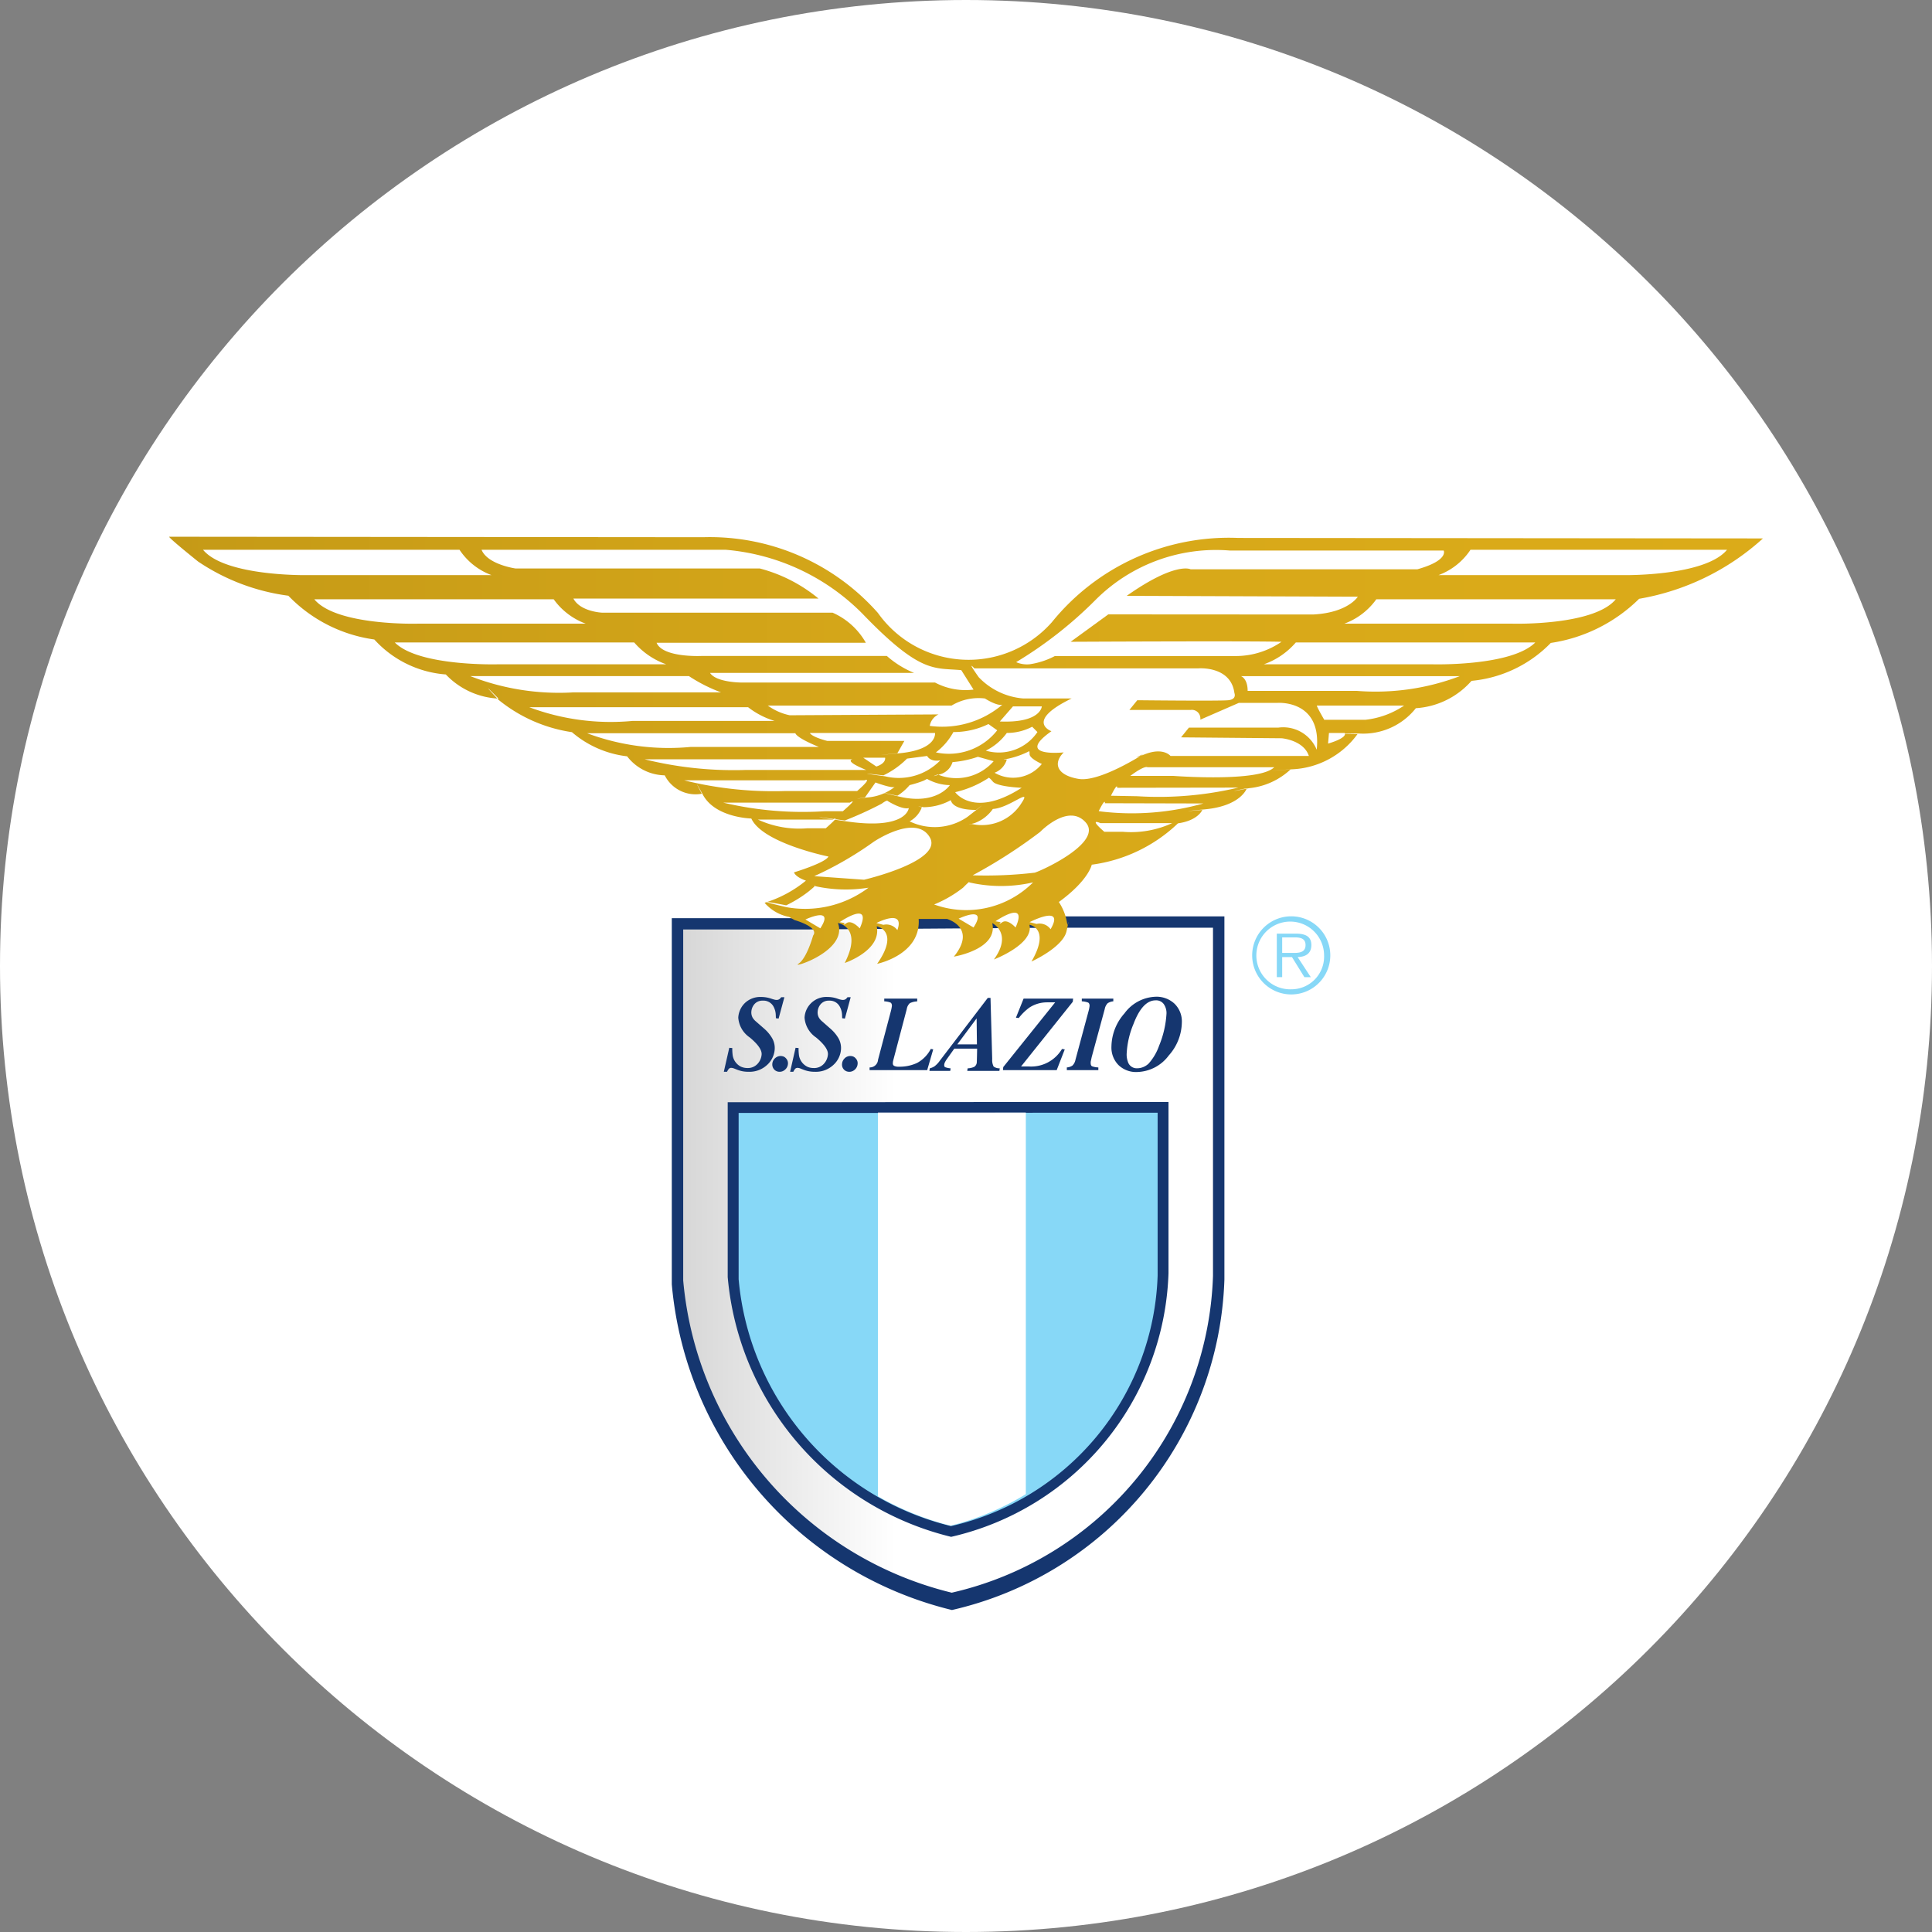
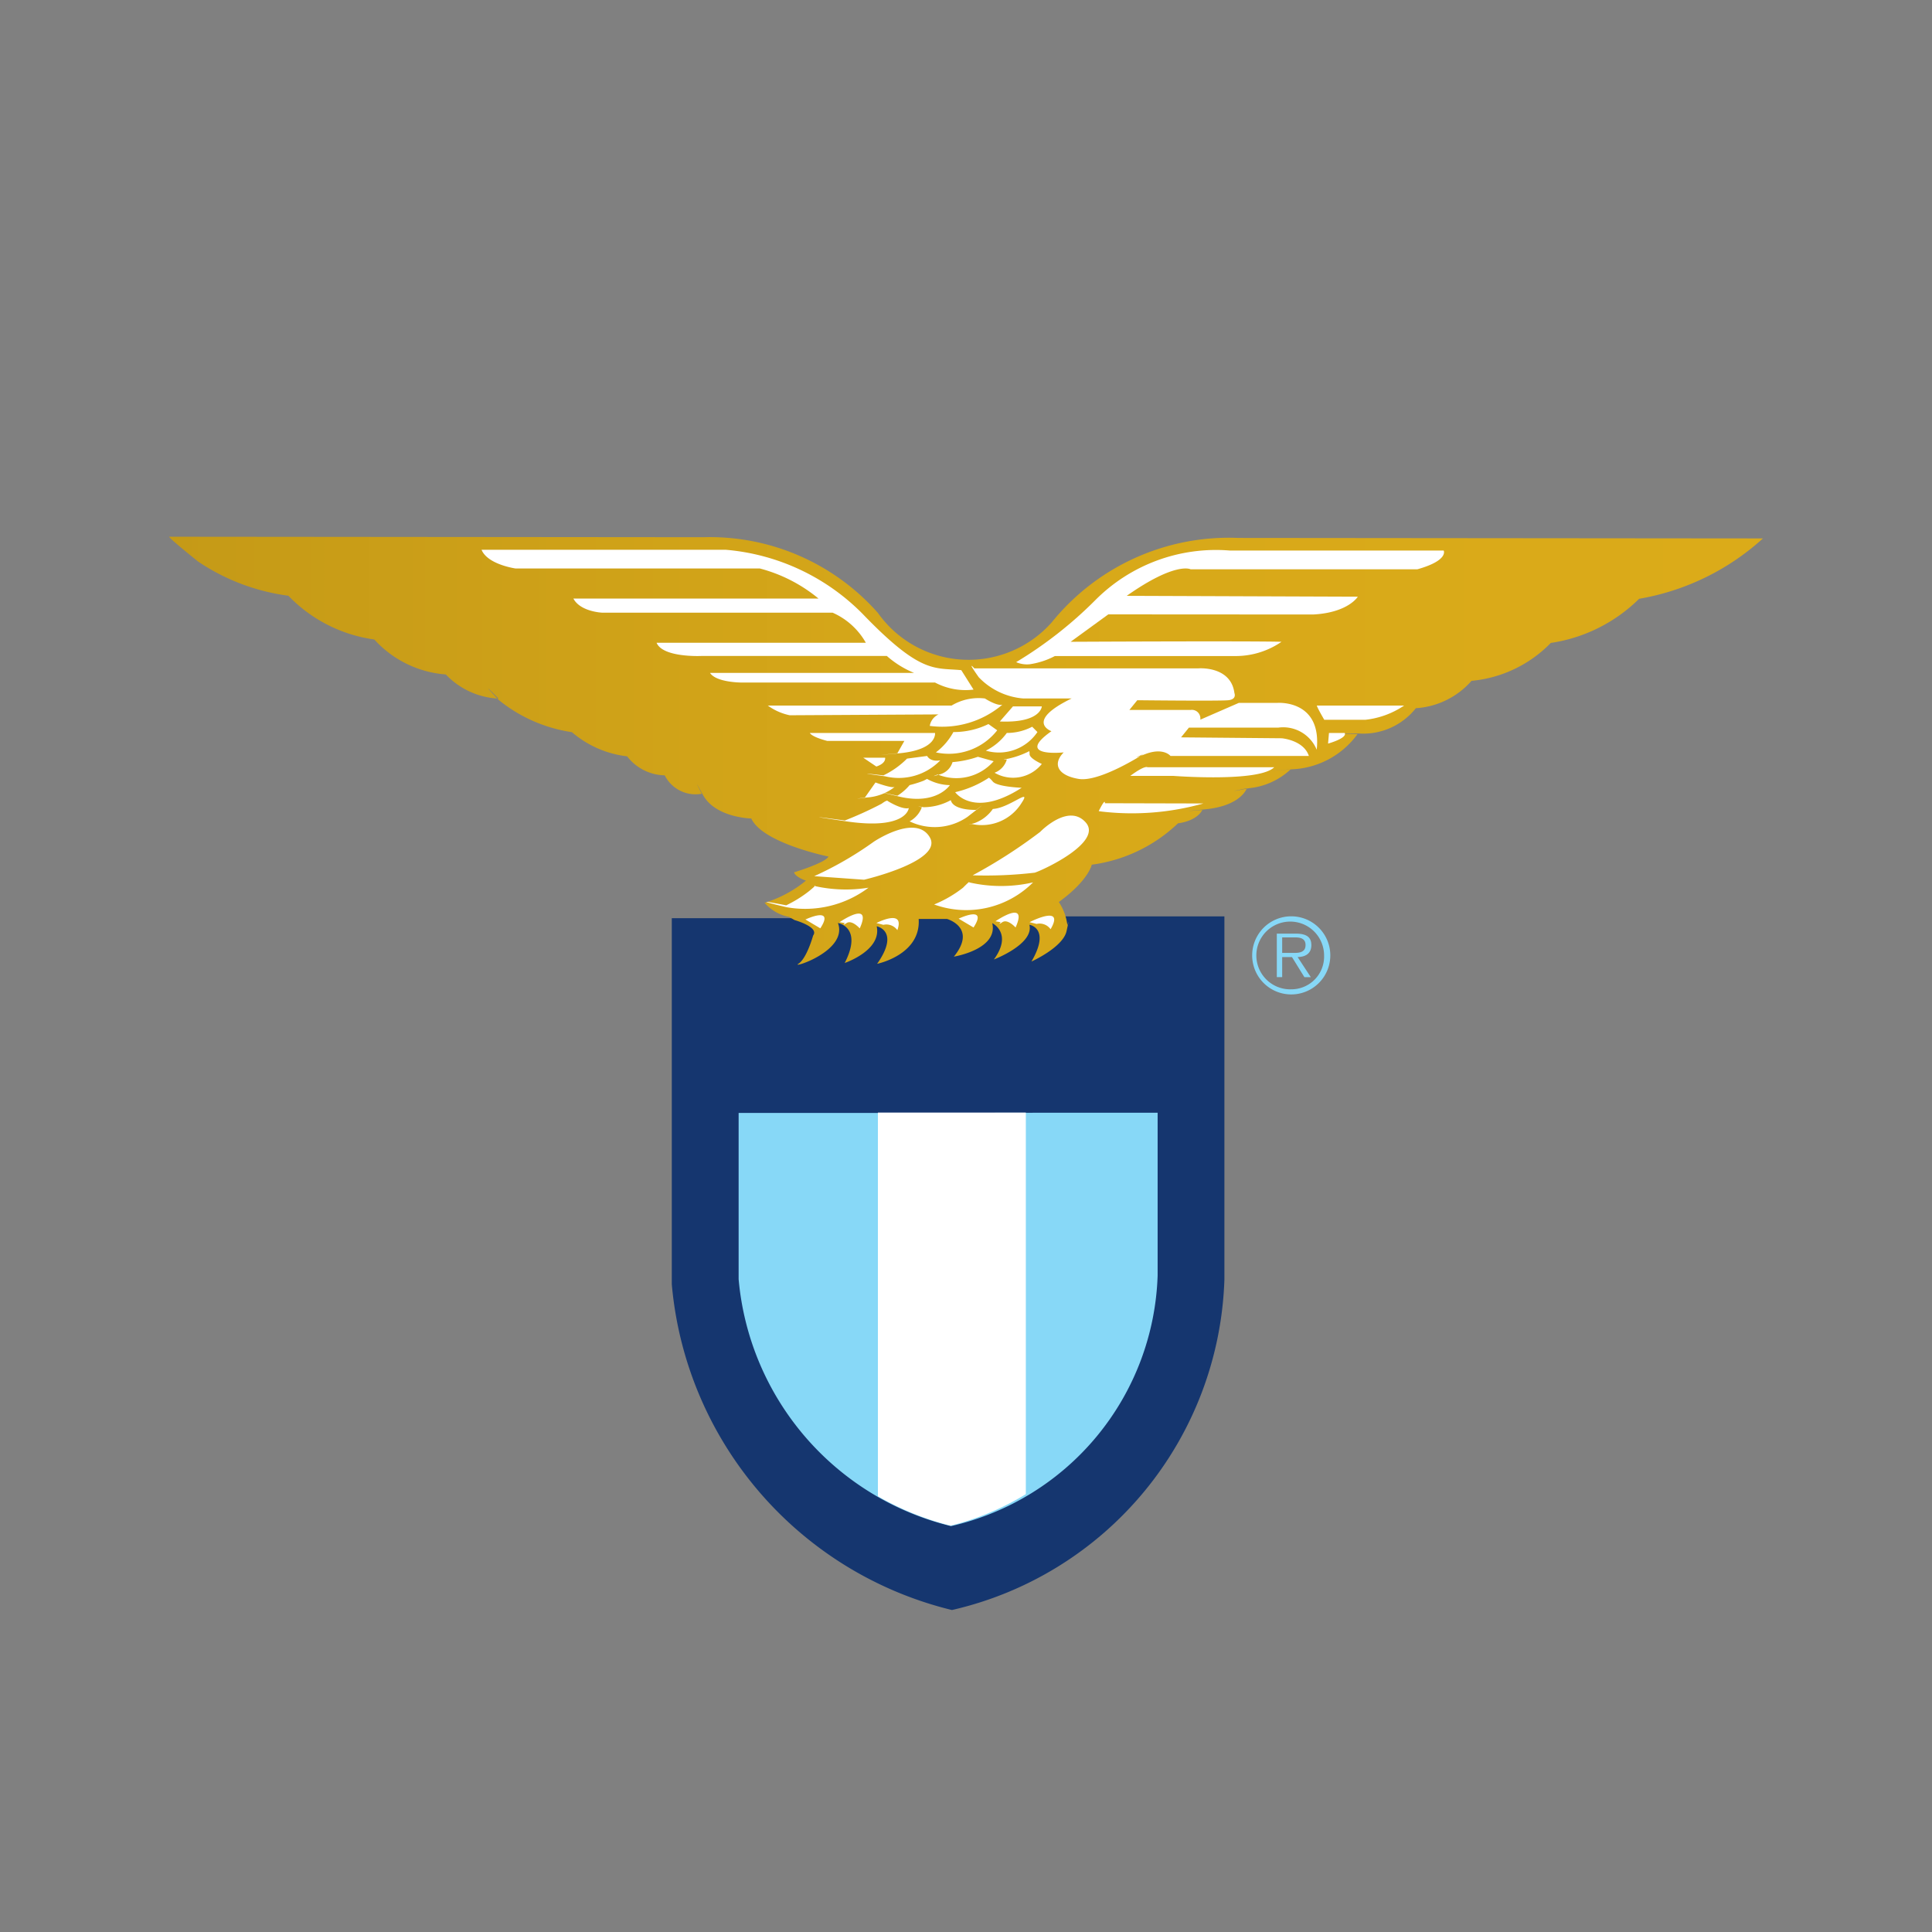
<svg xmlns="http://www.w3.org/2000/svg" width="32" height="32" fill="none">
  <rect width="100%" height="100%" fill="#808080" stroke="none" />
  <defs>
    <linearGradient id="lazio__a" x1="11.316" x2="20.091" y1="20.873" y2="20.873" gradientUnits="userSpaceOnUse">
      <stop stop-color="#D7D7D7" />
      <stop offset=".4" stop-color="#fff" />
      <stop offset="1" stop-color="#fff" />
    </linearGradient>
    <linearGradient id="lazio__b" x1="2.801" x2="29.199" y1="12.434" y2="12.434" gradientUnits="userSpaceOnUse">
      <stop stop-color="#C59A17" />
      <stop offset=".5" stop-color="#D7A819" />
      <stop offset="1" stop-color="#DBAB19" />
    </linearGradient>
  </defs>
-   <path fill="#fff" d="M16 32c8.837 0 16-7.163 16-16S24.837 0 16 0 0 7.163 0 16s7.163 16 16 16Z" />
  <path fill="#15366F" fill-rule="evenodd" d="M17.55 15.178h2.73v6.015a5.81 5.81 0 0 1-4.513 5.474 6.106 6.106 0 0 1-4.64-5.395v-6.064h2.125l4.299-.03" clip-rule="evenodd" />
-   <path fill="url(#lazio__a)" fill-rule="evenodd" d="M17.474 15.366h2.617v5.767a5.57 5.57 0 0 1-4.327 5.247 5.854 5.854 0 0 1-4.448-5.172v-5.813h2.037l4.121-.029" clip-rule="evenodd" />
-   <path fill="#15366F" fill-rule="evenodd" d="M17.177 18.252h2.177v2.837a4.635 4.635 0 0 1-3.6 4.366 4.87 4.87 0 0 1-3.701-4.303v-2.896h1.695l3.429-.004" clip-rule="evenodd" />
  <path fill="#87D8F7" fill-rule="evenodd" d="M17.104 18.43h2.07v2.697a4.404 4.404 0 0 1-3.422 4.15 4.63 4.63 0 0 1-3.518-4.09v-2.753h1.61l3.26-.003" clip-rule="evenodd" />
  <path fill="#15366F" fill-rule="evenodd" d="M14.403 17.68a.136.136 0 0 0 .14-.127l.21-.795a.738.738 0 0 0 .02-.097c0-.03-.01-.049-.025-.056a.339.339 0 0 0-.102-.02v-.045h.546v.046a.312.312 0 0 0-.121.029.163.163 0 0 0-.052.098l-.223.846-.006.026-.002.028c0 .01.002.018.006.026a.045.045 0 0 0 .02.017.164.164 0 0 0 .07.012.694.694 0 0 0 .305-.062.549.549 0 0 0 .228-.233l.04.008-.1.344h-.954v-.045m2.214-.006.86-1.072h-.137a.534.534 0 0 0-.289.086.858.858 0 0 0-.177.174l-.047-.006.127-.316h.82l-.005.052-.857 1.072h.124a.595.595 0 0 0 .554-.29l.046.007-.134.344h-.89l.005-.051m1.053.006a.188.188 0 0 0 .093-.031.182.182 0 0 0 .05-.096l.214-.795a.642.642 0 0 0 .02-.097c0-.03-.01-.049-.026-.056a.355.355 0 0 0-.103-.02v-.045h.522v.045a.201.201 0 0 0-.094.032.188.188 0 0 0-.048.096l-.216.795-.013.061-.004.018v.017c0 .03.007.049.023.057a.34.34 0 0 0 .104.019v.045h-.522v-.045" clip-rule="evenodd" />
  <path fill="#fff" fill-rule="evenodd" d="M14.541 18.428h2.45v6.32a4.474 4.474 0 0 1-1.246.522 4.693 4.693 0 0 1-1.204-.487v-6.355" clip-rule="evenodd" />
-   <path fill="#15366F" fill-rule="evenodd" d="m11.989 17.751.09-.396.05.004a.76.76 0 0 0 .007.123.254.254 0 0 0 .135.185.26.26 0 0 0 .107.023.217.217 0 0 0 .167-.067.254.254 0 0 0 .07-.158c.005-.074-.06-.168-.196-.281a.434.434 0 0 1-.191-.329.366.366 0 0 1 .11-.242.37.37 0 0 1 .272-.1.512.512 0 0 1 .152.024l.043.014.03.008a.156.156 0 0 0 .026.003.08.08 0 0 0 .048-.013.148.148 0 0 0 .03-.032h.053l-.096.354-.045-.006-.002-.058a.312.312 0 0 0-.04-.14.188.188 0 0 0-.174-.093.173.173 0 0 0-.152.074.21.21 0 0 0-.038.106.179.179 0 0 0 .024.107c.014.02.03.04.05.056l.143.125c.05.044.092.095.126.152a.326.326 0 0 1 .043.193.384.384 0 0 1-.127.253.426.426 0 0 1-.307.112.49.49 0 0 1-.189-.035l-.043-.017a.221.221 0 0 0-.03-.01l-.02-.003a.056.056 0 0 0-.042.015.223.223 0 0 0-.031.05h-.053m.847-.223a.135.135 0 0 1 .143-.029.114.114 0 0 1 .04.03.117.117 0 0 1 .032.09.137.137 0 0 1-.045.094.132.132 0 0 1-.142.029.117.117 0 0 1-.066-.072.12.12 0 0 1-.006-.05.136.136 0 0 1 .044-.092m.251.222.09-.396.05.004a.76.76 0 0 0 .007.123.256.256 0 0 0 .135.185c.033.016.07.023.107.023a.215.215 0 0 0 .167-.067.254.254 0 0 0 .07-.158c.005-.074-.06-.168-.196-.281a.434.434 0 0 1-.191-.329.361.361 0 0 1 .381-.342.498.498 0 0 1 .152.024l.044.015.03.007a.166.166 0 0 0 .026.003.08.08 0 0 0 .048-.013.146.146 0 0 0 .03-.032h.053l-.096.354-.045-.006-.002-.058a.309.309 0 0 0-.041-.14.187.187 0 0 0-.173-.093.173.173 0 0 0-.152.074.21.21 0 0 0-.038.106.176.176 0 0 0 .024.107c.014.021.03.04.05.056l.142.125c.05.044.093.095.127.152a.327.327 0 0 1 .043.193.383.383 0 0 1-.127.253.423.423 0 0 1-.307.112.498.498 0 0 1-.189-.035l-.043-.017a.197.197 0 0 0-.03-.01l-.02-.003a.058.058 0 0 0-.042.015.225.225 0 0 0-.031.05h-.053m.903-.223a.134.134 0 0 1 .143-.029.114.114 0 0 1 .04.03.114.114 0 0 1 .032.09.138.138 0 0 1-.044.094.133.133 0 0 1-.143.029.118.118 0 0 1-.066-.072.12.12 0 0 1-.005-.05.136.136 0 0 1 .044-.092m4.637-.749a.668.668 0 0 1 .514-.271.435.435 0 0 1 .311.115.408.408 0 0 1 .122.312.838.838 0 0 1-.215.544.675.675 0 0 1-.528.276.418.418 0 0 1-.306-.115.413.413 0 0 1-.117-.31.844.844 0 0 1 .219-.55Zm.054.808a.152.152 0 0 0 .152.106c.07 0 .138-.028.19-.077a.871.871 0 0 0 .174-.296 1.632 1.632 0 0 0 .123-.536.261.261 0 0 0-.044-.152.154.154 0 0 0-.136-.064c-.145 0-.268.13-.367.392a1.454 1.454 0 0 0-.113.495.358.358 0 0 0 .021.132m-2.501-.289-.005-.431-.32.43h.325Zm-.781.396a.28.28 0 0 0 .076-.032.408.408 0 0 0 .09-.094l.795-1.041h.045l.028 1.013a.237.237 0 0 0 .024.125c.03.02.065.03.101.029l-.006.042h-.532l.006-.042a.29.29 0 0 0 .11-.025.097.097 0 0 0 .042-.077 9.419 9.419 0 0 0 .005-.224h-.378l-.128.18a.356.356 0 0 0-.024.04.132.132 0 0 0-.014.04c-.003.025.002.04.015.047.029.01.059.017.09.019l-.006.042h-.345l.006-.042" clip-rule="evenodd" />
  <path fill="url(#lazio__b)" fill-rule="evenodd" d="m13.162 15.24-.092-.053a.712.712 0 0 1-.406-.234c.25-.076.483-.201.685-.367 0 0-.167-.053-.198-.137 0 0 .52-.157.571-.262 0 0-1.09-.22-1.278-.63 0 0-.592-.011-.8-.39-.208-.377-.02-.02-.02-.02a.572.572 0 0 1-.614-.305.805.805 0 0 1-.623-.315 1.7 1.7 0 0 1-.914-.4 2.501 2.501 0 0 1-1.216-.536c-.384-.41 0-.02 0-.02a1.287 1.287 0 0 1-.873-.4 1.776 1.776 0 0 1-1.184-.579 2.438 2.438 0 0 1-1.424-.725A3.482 3.482 0 0 1 3.28 9.3c-.56-.451-.474-.41-.474-.41l8.842.008a3.714 3.714 0 0 1 2.893 1.254 1.84 1.84 0 0 0 2.881.154A3.77 3.77 0 0 1 20.51 8.91l8.69.008a4.072 4.072 0 0 1-2.051 1 2.63 2.63 0 0 1-1.463.731 2.101 2.101 0 0 1-1.313.628 1.34 1.34 0 0 1-.922.453 1.111 1.111 0 0 1-.944.419c-.692.01-.023.011-.023.011a1.414 1.414 0 0 1-1.083.582c-.76.057-.023 0-.023 0-.19.178-.433.288-.691.313-.53.105-.035 0-.035 0s-.092.292-.691.35c-.6.057-.047.01-.047.01s-.068.175-.403.222a2.55 2.55 0 0 1-1.428.685s-.05.258-.545.618a.895.895 0 0 1 .142.392v-.008s.044-.167-.015.1c-.06.268-.581.502-.581.502.324-.555-.034-.609-.034-.609.08.321-.588.575-.588.575.317-.435-.027-.602-.027-.602.1.435-.636.555-.636.555.39-.482-.113-.624-.113-.624h-.47c.04.595-.688.743-.688.743.384-.548-.007-.622-.007-.622.086.401-.53.608-.53.608.305-.595-.112-.662-.112-.662.172.468-.794.762-.655.675.139-.087.244-.468.244-.468.106-.14-.305-.255-.305-.255" clip-rule="evenodd" />
-   <path fill="#fff" fill-rule="evenodd" d="M7.611 9.106c.128.193.314.34.531.42H5.07s-1.343.021-1.707-.42H7.61Zm1.56.82c.132.185.318.326.531.404H6.914s-1.344.038-1.708-.404H9.17Zm1.333.715c.143.165.326.29.531.362H8.247s-1.313.038-1.708-.362h3.965m.908.558c.166.11.345.2.531.269H9.496a4.038 4.038 0 0 1-1.708-.27h3.624m.979.516c.132.102.28.179.44.227h-2.356a3.85 3.85 0 0 1-1.708-.227h3.624m.783.431s.005.07.39.227h-2.13a3.851 3.851 0 0 1-1.709-.227h3.45m.949.431s-.163.02.223.177H12.35a6.144 6.144 0 0 1-1.675-.177h3.449m.192.349s.158-.065-.119.177h-1.19a6.14 6.14 0 0 1-1.674-.177h2.983m-.238.368s.159-.098-.118.144h-.307a5.724 5.724 0 0 1-1.674-.143h2.1m-.284.281s.158-.098-.118.144h-.307a1.632 1.632 0 0 1-.816-.144h1.241Zm10.561-4.469c-.128.193-.314.34-.53.42h3.071s1.344.021 1.708-.42h-4.249Zm-1.56.82a1.128 1.128 0 0 1-.53.404h2.788s1.344.038 1.708-.404h-3.966Zm-1.333.715c-.142.165-.325.29-.53.362h2.788s1.312.038 1.708-.362h-3.966Zm-.908.558s.11.037.11.244h1.806a3.924 3.924 0 0 0 1.708-.244h-3.624m-2.052 1.849s.014-.103-.102.132l.436.008a5.726 5.726 0 0 0 1.674-.143l-2.008.003m-.276.586s-.213-.098.064.143h.306c.28.024.562-.026.817-.143h-1.187" clip-rule="evenodd" />
  <path fill="#fff" fill-rule="evenodd" d="M16.14 11.07h3.712s.536-.043.594.41c0 0 .044.103-.102.118-.145.015-1.507 0-1.507 0l-.131.161h1.015a.14.14 0 0 1 .154.096.143.143 0 0 1 .006.065l.638-.278h.638s.74-.059.652.776a.6.6 0 0 0-.638-.366h-1.479l-.13.161 1.667.015s.363.029.45.293h-2.292s-.116-.147-.42-.03c-.304.118-.029 0-.029 0s-.725.469-1.073.41c-.348-.058-.435-.248-.247-.439 0 0-.826.088-.203-.351 0 0-.45-.161.334-.542h-.798a1.145 1.145 0 0 1-.74-.352c-.217-.307-.072-.146-.072-.146" clip-rule="evenodd" />
  <path fill="#fff" fill-rule="evenodd" d="M19.006 12.708s-.039-.04-.285.143h.71s1.421.11 1.674-.143h-2.1m2.81-1.022s-.035-.03.119.236h.68c.23-.025.451-.106.643-.236h-1.442ZM18.3 13.304s.015-.103-.102.131l.058.008c.562.064 1.13.018 1.675-.135l-1.63-.004m3.711-1.164-.015.176s.32-.088.276-.176h-.26M8.541 9.416s-.464-.064-.565-.31h4.045a3.613 3.613 0 0 1 2.262 1.057c.972 1.01 1.19.893 1.639.937l.203.322a1.08 1.08 0 0 1-.638-.117h-3.205s-.42 0-.522-.16h3.379a1.596 1.596 0 0 1-.45-.28h-3.074s-.638.03-.74-.219h3.466a1.175 1.175 0 0 0-.55-.498H9.976s-.363-.014-.479-.234h4.06a2.534 2.534 0 0 0-.971-.498H8.54m4.54 2.431a.946.946 0 0 1-.363-.161h3.045c.166-.1.36-.14.551-.117 0 0 .203.131.29.102a1.54 1.54 0 0 1-1.203.352.255.255 0 0 1 .145-.19l-2.465.014m3.697-.147h.479s-.015.279-.696.25l.218-.25m.318.337a.902.902 0 0 1-.42.103.947.947 0 0 1-.348.293.77.77 0 0 0 .855-.308l-.087-.088m-.725-.044c-.18.088-.379.133-.58.132-.072.132-.17.246-.29.337a1.017 1.017 0 0 0 1.016-.366l-.145-.103m.666.454a1.466 1.466 0 0 1-.333.118c-.16.029-.029.014-.029.014a.332.332 0 0 1-.203.22.61.61 0 0 0 .783-.146s-.203-.088-.203-.162c0-.073-.015-.043-.015-.043m-.841.087a1.708 1.708 0 0 1-.42.088.299.299 0 0 1-.218.205c-.188.059-.028 0-.028 0a.82.82 0 0 0 .927-.22l-.26-.073Zm.174.352c-.168.11-.355.189-.55.234 0 0 .304.44 1.101-.073 0 0-.406-.015-.478-.103-.073-.087-.073-.058-.073-.058m.073.513a.635.635 0 0 1-.305.234c-.174.044-.043.014-.043.014a.773.773 0 0 0 .826-.351c.174-.264-.203.088-.478.102Z" clip-rule="evenodd" />
  <path fill="#fff" fill-rule="evenodd" d="M16.168 13.414s-.377.015-.42-.161a.944.944 0 0 1-.45.117c-.174-.03-.029 0-.029 0a.437.437 0 0 1-.203.234.955.955 0 0 0 .957-.073c.435-.337.145-.117.145-.117m-.812-.512c.116.064.245.1.377.102 0 0-.217.337-.84.19-.624-.146-.03-.014-.03-.014a.857.857 0 0 0 .203-.176c.08-.02.157-.044.232-.073l.058-.03m0-.381s.044.103.218.074a.956.956 0 0 1-.914.264c-.652-.088-.029-.015-.029-.015a1.39 1.39 0 0 0 .392-.278l.334-.044" clip-rule="evenodd" />
  <path fill="#fff" fill-rule="evenodd" d="M14.5 12.96s.276.103.32.073a.828.828 0 0 1-.464.176c-.334.044-.03 0-.03 0l.175-.249m.203.308s.232.146.348.117c0 0-.03.366-1.03.22-1-.147-.029-.015-.029-.015a6 6 0 0 0 .61-.278c.1-.074.1-.044.1-.044m.784-1.128s.043.278-.595.337c-.638.058-.029 0-.029 0l.116-.205h-1.276s-.246-.059-.29-.132h2.074m-1.189.41h.362s.024.09-.145.146l-.217-.146m-.812 1.962c.347-.157.677-.348.986-.57 0 0 .696-.47.928-.074.232.396-1.088.703-1.088.703l-.826-.059m0 .162c.295.067.6.077.899.029a1.746 1.746 0 0 1-1.363.322c-.74-.176 0-.03 0-.03.133-.064.26-.142.377-.234.16-.131.087-.087.087-.087m-.146.556s.494-.234.247.146l-.246-.146Zm.566.044s.551-.38.334.103c0 0-.13-.147-.218-.088-.087.058-.029 0-.029 0l-.087-.015m.609.015s.479-.25.348.117a.224.224 0 0 0-.232-.088l-.116-.03Zm1.595-.791a8.49 8.49 0 0 0 1.117-.718s.464-.483.754-.16c.29.321-.667.775-.841.834a6.95 6.95 0 0 1-1.03.044m-.058.117c.349.08.71.08 1.059 0a1.564 1.564 0 0 1-1.639.366 2.01 2.01 0 0 0 .479-.278c.13-.132.101-.088.101-.088" clip-rule="evenodd" />
  <path fill="#fff" fill-rule="evenodd" d="M15.878 15.216s.493-.235.247.146l-.247-.146m.609.044s.551-.381.334.102c0 0-.13-.146-.218-.088-.087.059-.029 0-.029 0l-.087-.015Zm.566.014s.594-.307.348.117a.223.223 0 0 0-.232-.088l-.116-.029m-.222-4.307a6.789 6.789 0 0 0 1.31-1.026 2.818 2.818 0 0 1 2.233-.822h3.538s.087.163-.435.31H19.72s-.246-.132-1.058.44l3.828.014s-.16.265-.74.295l-3.393-.002-.624.454s2.93-.015 3.493 0a1.34 1.34 0 0 1-.738.236h-3.016c-.13.069-.27.114-.415.136a.45.45 0 0 1-.227-.035" clip-rule="evenodd" />
  <path fill="#87D8F7" fill-rule="evenodd" d="M21.389 16.471a.647.647 0 1 0-.004-1.294.647.647 0 0 0 .004 1.294Zm0-.085a.561.561 0 1 1 .542-.563.542.542 0 0 1-.542.563Zm.104-.534c.128-.003.227-.056.227-.198 0-.12-.065-.19-.256-.19h-.316v.72h.089v-.332h.162l.206.333h.106l-.218-.333Zm-.256-.07v-.256h.207c.088 0 .18.014.18.127 0 .146-.15.13-.252.13h-.135" clip-rule="evenodd" />
</svg>